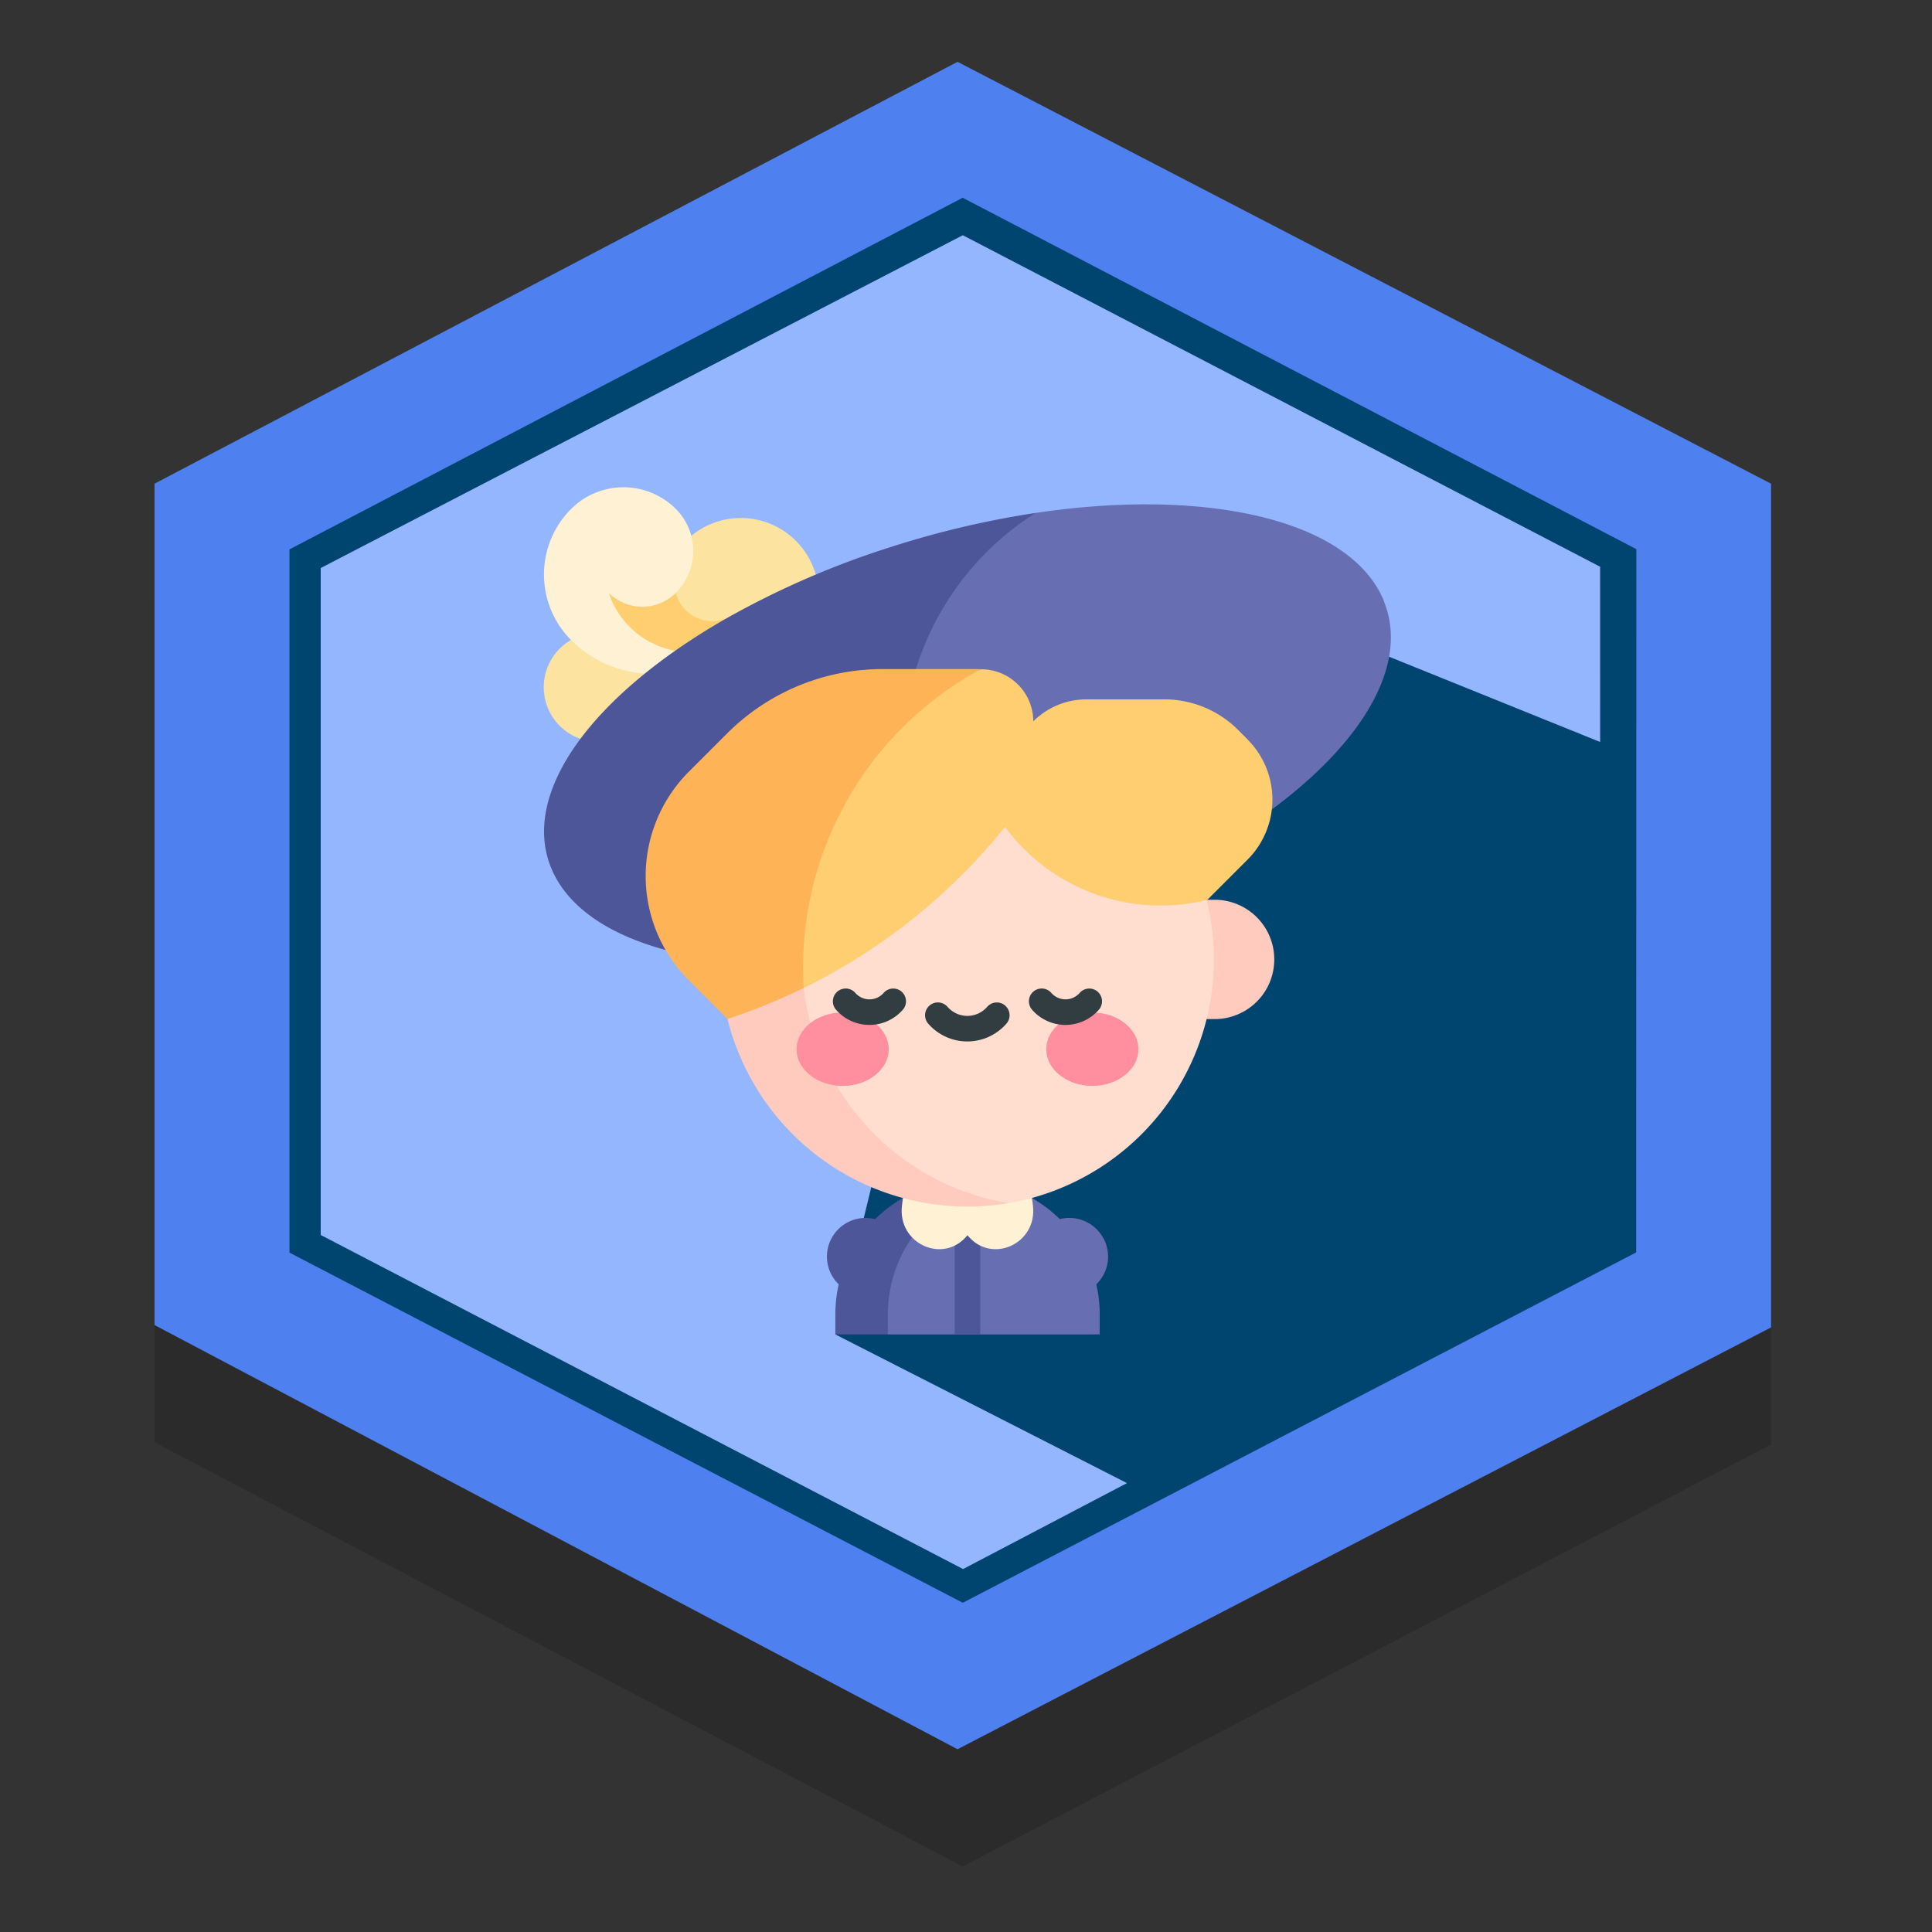
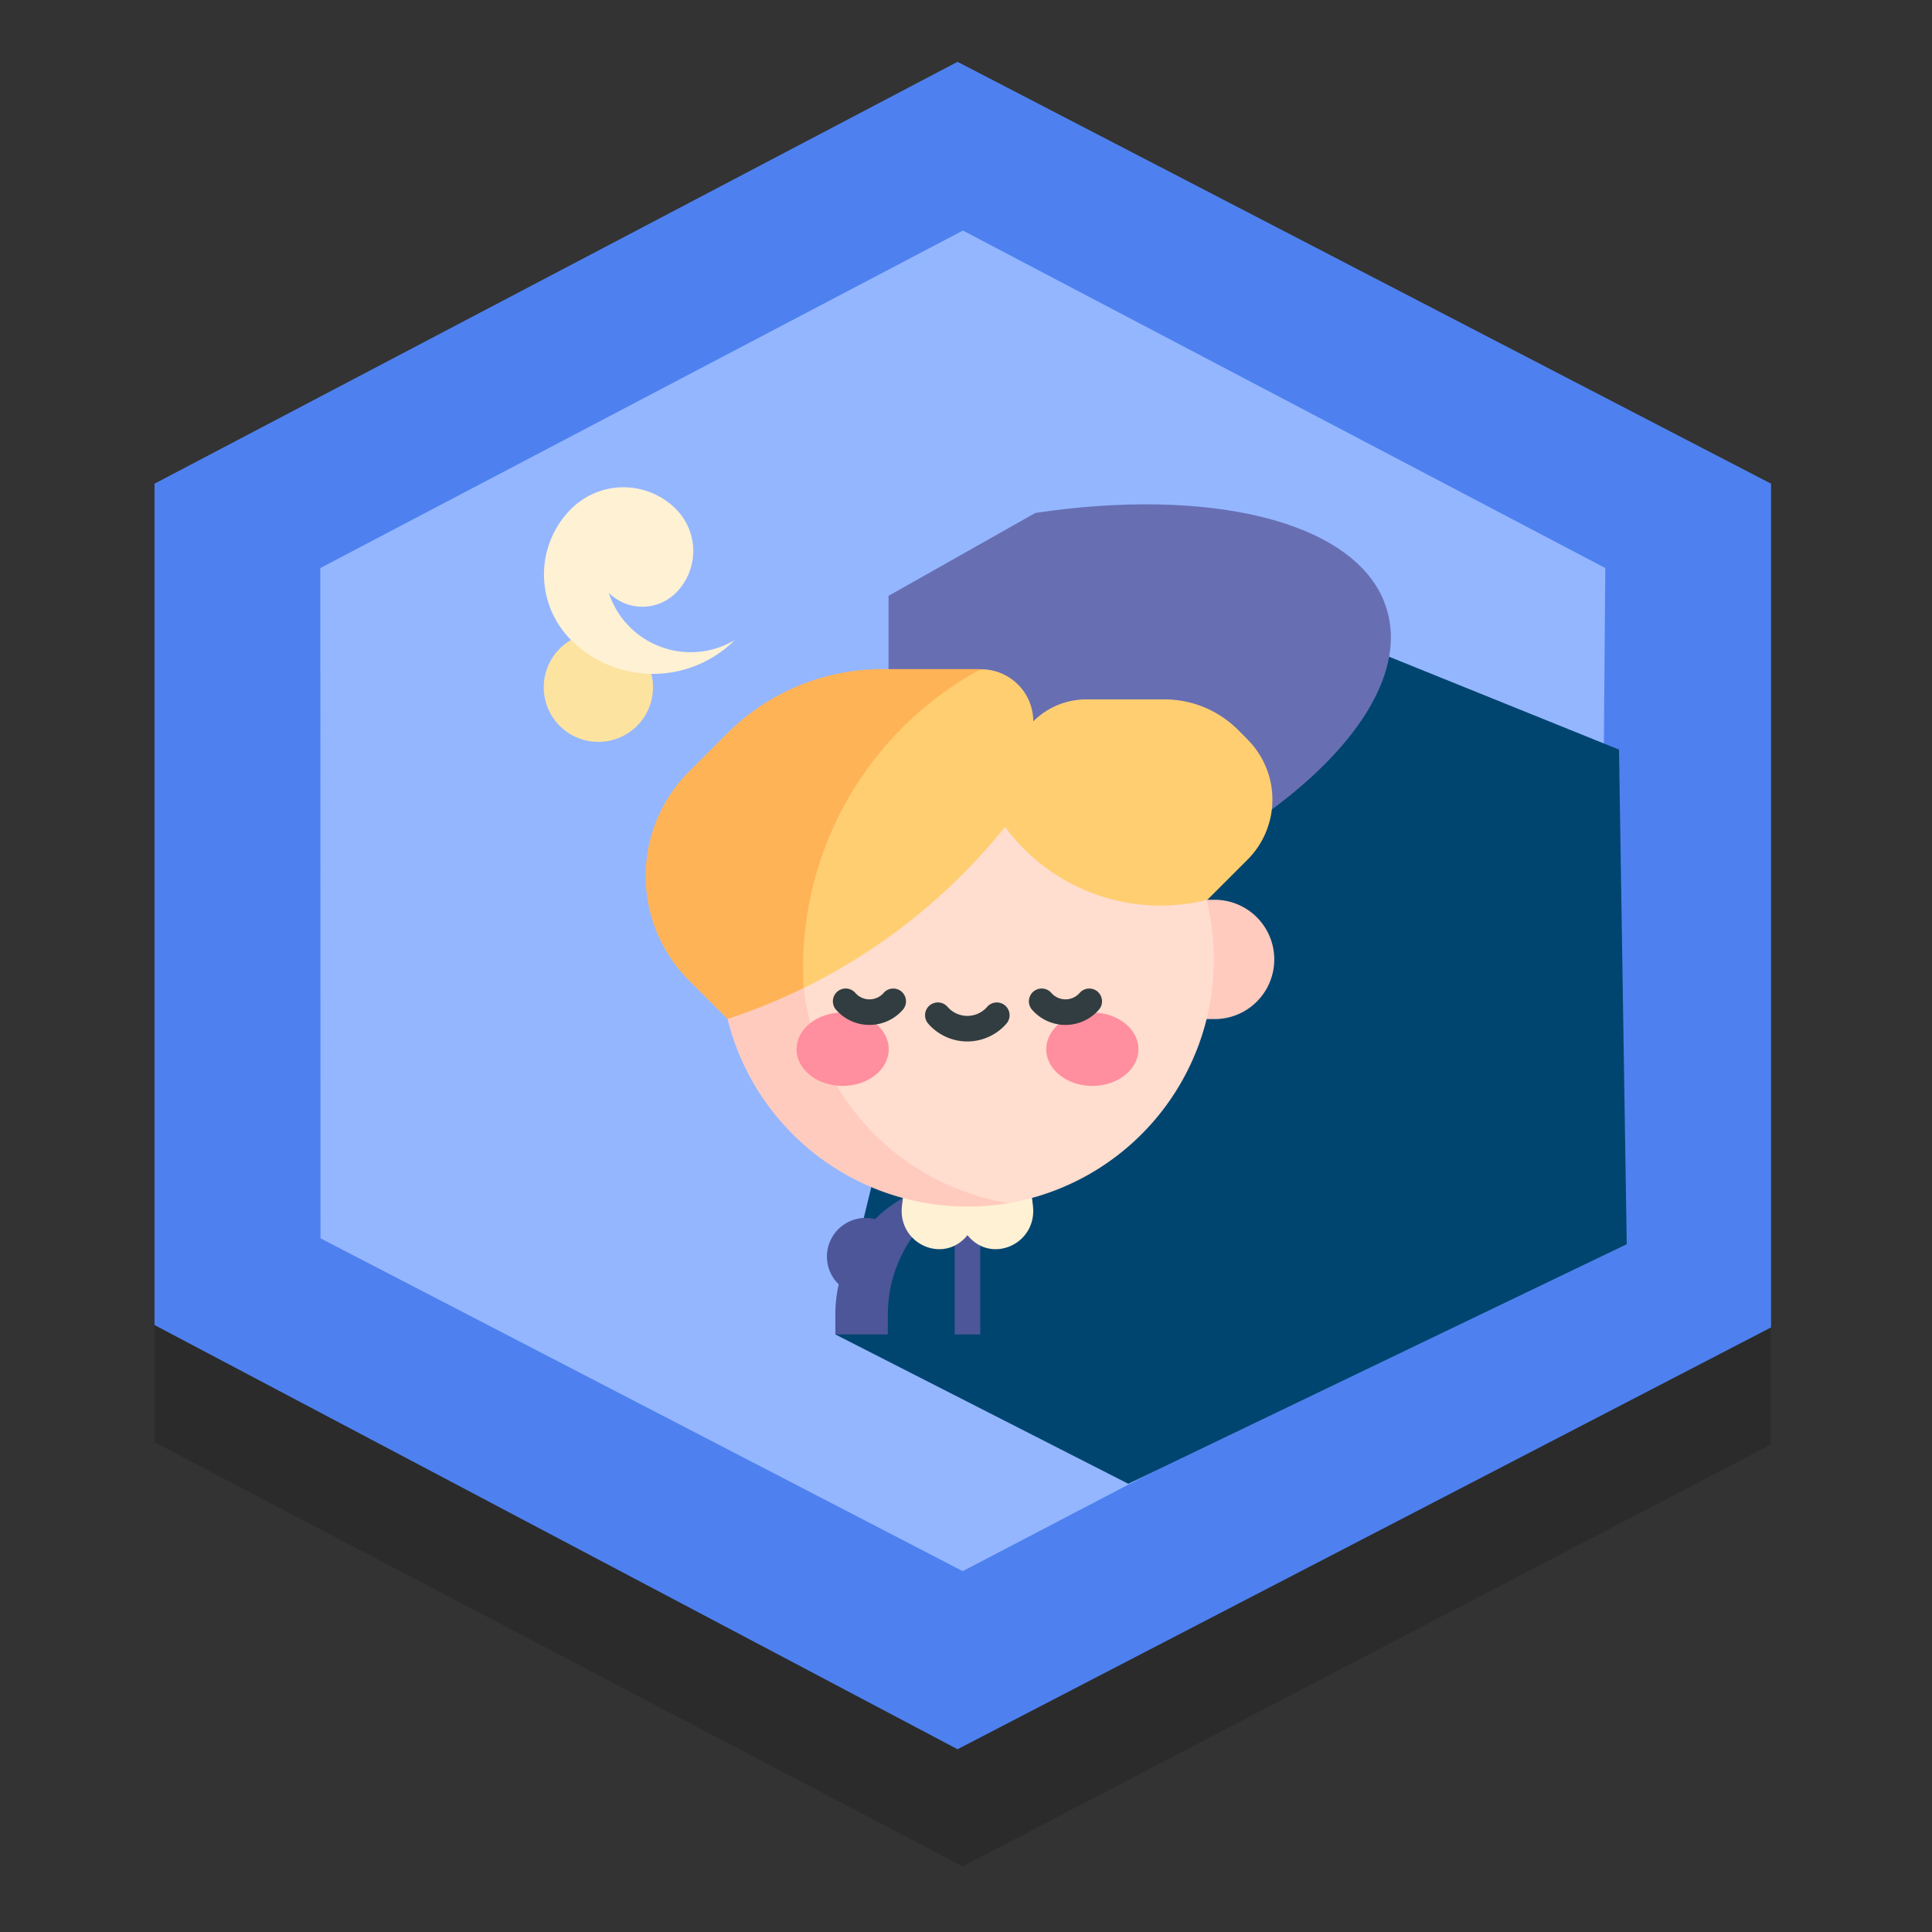
<svg xmlns="http://www.w3.org/2000/svg" viewBox="0 0 500 500">
  <rect x="0" y="0" width="500" height="500" fill="#333333" stroke="none" />
  <defs>
    <style>.a{fill:none;}.b{fill:#2b2b2b;}.c{fill:#4e81ef;}.d{fill:#94b6ff;}.e{fill:url(#a);}.f{fill:#004570;}.g{fill:#fce3a0;}.h{clip-path:url(#b);}.i{fill:#ffce71;}.j{fill:#fff1d4;}.k{fill:#676fb2;}.l{fill:#4c5699;}.m{fill:#ffcbbe;}.n{fill:#ffddcf;}.o{fill:#ffb357;}.p{fill:#ff8e9e;}.q{fill:#313d40;}</style>
    <linearGradient id="a" x1="74.91" y1="232.99" x2="423.49" y2="232.99" gradientUnits="userSpaceOnUse">
      <stop offset="0" stop-color="#004570" />
      <stop offset="0.52" stop-color="#004570" />
      <stop offset="1" stop-color="#004570" />
    </linearGradient>
    <clipPath id="b">
      <rect class="a" x="140.75" y="126.11" width="219.25" height="219.25" />
    </clipPath>
  </defs>
  <title>survival_grandmarquess</title>
  <polygon class="b" points="458.3 373.86 249.15 483.03 39.99 373.25 39.99 155.5 249.15 46.33 458.3 155.5 458.3 373.86" />
  <polygon class="c" points="458.35 343.53 247.81 452.7 39.99 342.92 39.99 125.18 247.81 16 458.35 125.18 458.35 343.53" />
  <polygon class="d" points="414.05 320.48 249.15 406.61 82.95 320.48 82.9 147.01 249.2 59.67 415.45 147.01 414.05 320.48" />
-   <path class="e" d="M249.14,51.18l-174.23,91v182L249.17,414.8l174.27-90.68.05-182Zm165,268.43-164.9,86.46L83,319.61V147L249.17,60.88l164.94,85.79Z" />
  <polygon class="f" points="216.19 345.35 292 384 421 322 419 194 268 133 216.19 345.35" />
-   <path class="g" d="M211.84,154.21A20.11,20.11,0,1,1,206,140a20.1,20.1,0,0,1,5.89,14.21Zm0,0" />
  <path class="g" d="M169,177.86a14.14,14.14,0,1,1-14.13-14.14A14.13,14.13,0,0,1,169,177.86Zm0,0" />
  <g class="h">
-     <path class="i" d="M187.85,160.1a9.89,9.89,0,0,1-8-.45,9.74,9.74,0,0,1-4.94-6.22H157.56v17h24.72l7.9-4.81Zm0,0" />
    <path class="j" d="M170.93,167.37a22.26,22.26,0,0,1-13.37-13.94,12.28,12.28,0,0,0,17.36,0,15.35,15.35,0,0,0,0-21.7,19.17,19.17,0,0,0-27.13,0,24,24,0,0,0,0,33.9,30,30,0,0,0,42.39,0,22.27,22.27,0,0,1-19.25,1.74Zm0,0" />
  </g>
-   <path class="k" d="M285.69,320.73a10,10,0,0,0-11.42-5.22,34.15,34.15,0,0,0-7.19-5.45h-29l-13.57,13.57v16.43l5.29,5.29h54.8v-5.21a34.74,34.74,0,0,0-.88-7.75,10,10,0,0,0,2-11.66Zm0,0" />
  <path class="l" d="M250.38,305.65a33.93,33.93,0,0,0-23.9,9.86,10,10,0,0,0-9.42,16.88,34.67,34.67,0,0,0-.87,7.75v5.21h13.58v-5.21c0-1.12.1-2.64.21-3.73a34.7,34.7,0,0,1,3.93-12.68h0a34.37,34.37,0,0,1,23.25-17.39,34.42,34.42,0,0,0-6.78-.68Zm0,0" />
  <rect class="l" x="247.07" y="315.85" width="6.62" height="29.5" />
  <g class="h">
    <path class="j" d="M267.32,312l-.24-1.94-16.7-10.15-16.71,10.15-.24,1.94c-1.22,9.9,10.78,15.34,16.95,7.67,6.17,7.67,18.16,2.23,16.94-7.67Zm0,0" />
    <path class="k" d="M358.14,155.48c-8.68-21-45.82-29.37-90.19-22.73l-38,21.46v89.42h22.16c6-1.43,12.11-3.12,18.23-5.09,59.52-19.1,98.81-56.29,87.76-83.06Zm0,0" />
-     <path class="l" d="M268,132.75a239.89,239.89,0,0,0-37.57,8.85,224,224,0,0,0-42.55,18.5c-34.28,19.61-53.33,44.9-45.22,64.57,9.92,24,57,31.48,109.54,19A73.58,73.58,0,0,1,268,132.75Zm0,0" />
  </g>
  <path class="m" d="M314.34,232.86h-8.82v30.88h8.82a15.44,15.44,0,0,0,0-30.88Zm0,0" />
  <path class="n" d="M261,185.23a64,64,0,0,0-69.88,38.87v35.45L243,311.38h18a64,64,0,0,0,0-126.15Zm0,0" />
  <path class="m" d="M208,255.68H196.35l-8.06,8.06A64,64,0,0,0,261,311.38a63.9,63.9,0,0,1-53-55.7Zm0,0" />
  <path class="i" d="M322.87,191.37l-2.52-2.53A26.94,26.94,0,0,0,301.3,181H281.15a19.45,19.45,0,0,0-13.74,5.69,13.49,13.49,0,0,0-13.48-13.48l-51.6,16.91V248.3l5.71,7.38A154,154,0,0,0,260.11,214a50,50,0,0,0,52.35,18.88l10.41-10.41a22,22,0,0,0,0-31.08Zm0,0" />
  <path class="o" d="M253.93,173.16H228.37a56.83,56.83,0,0,0-40.19,16.65l-9.9,9.9a38.19,38.19,0,0,0,0,54l10,10A154.2,154.2,0,0,0,208,255.68a87.74,87.74,0,0,1,45.89-82.52Zm0,0" />
  <path class="p" d="M230,271.54c0,5.24-5.34,9.49-11.93,9.49s-11.92-4.25-11.92-9.49,5.34-9.5,11.92-9.5,11.93,4.25,11.93,9.5Zm0,0" />
  <path class="p" d="M294.62,271.54c0,5.24-5.34,9.49-11.93,9.49s-11.92-4.25-11.92-9.49,5.34-9.5,11.92-9.5,11.93,4.25,11.93,9.5Zm0,0" />
  <path class="q" d="M233.35,256.65a3.31,3.31,0,0,0-4.67.32,4.86,4.86,0,0,1-7.32,0,3.31,3.31,0,0,0-5,4.34,11.47,11.47,0,0,0,17.3,0,3.31,3.31,0,0,0-.32-4.66Zm0,0" />
  <path class="q" d="M284.08,256.65a3.31,3.31,0,0,0-4.67.32,4.86,4.86,0,0,1-7.32,0,3.31,3.31,0,0,0-5,4.34,11.47,11.47,0,0,0,17.3,0,3.31,3.31,0,0,0-.32-4.66Zm0,0" />
  <path class="q" d="M260.15,260.25a3.31,3.31,0,0,0-4.67.32,6.79,6.79,0,0,1-10.26,0,3.31,3.31,0,1,0-5,4.35,13.42,13.42,0,0,0,20.24,0,3.3,3.3,0,0,0-.32-4.67Zm0,0" />
</svg>